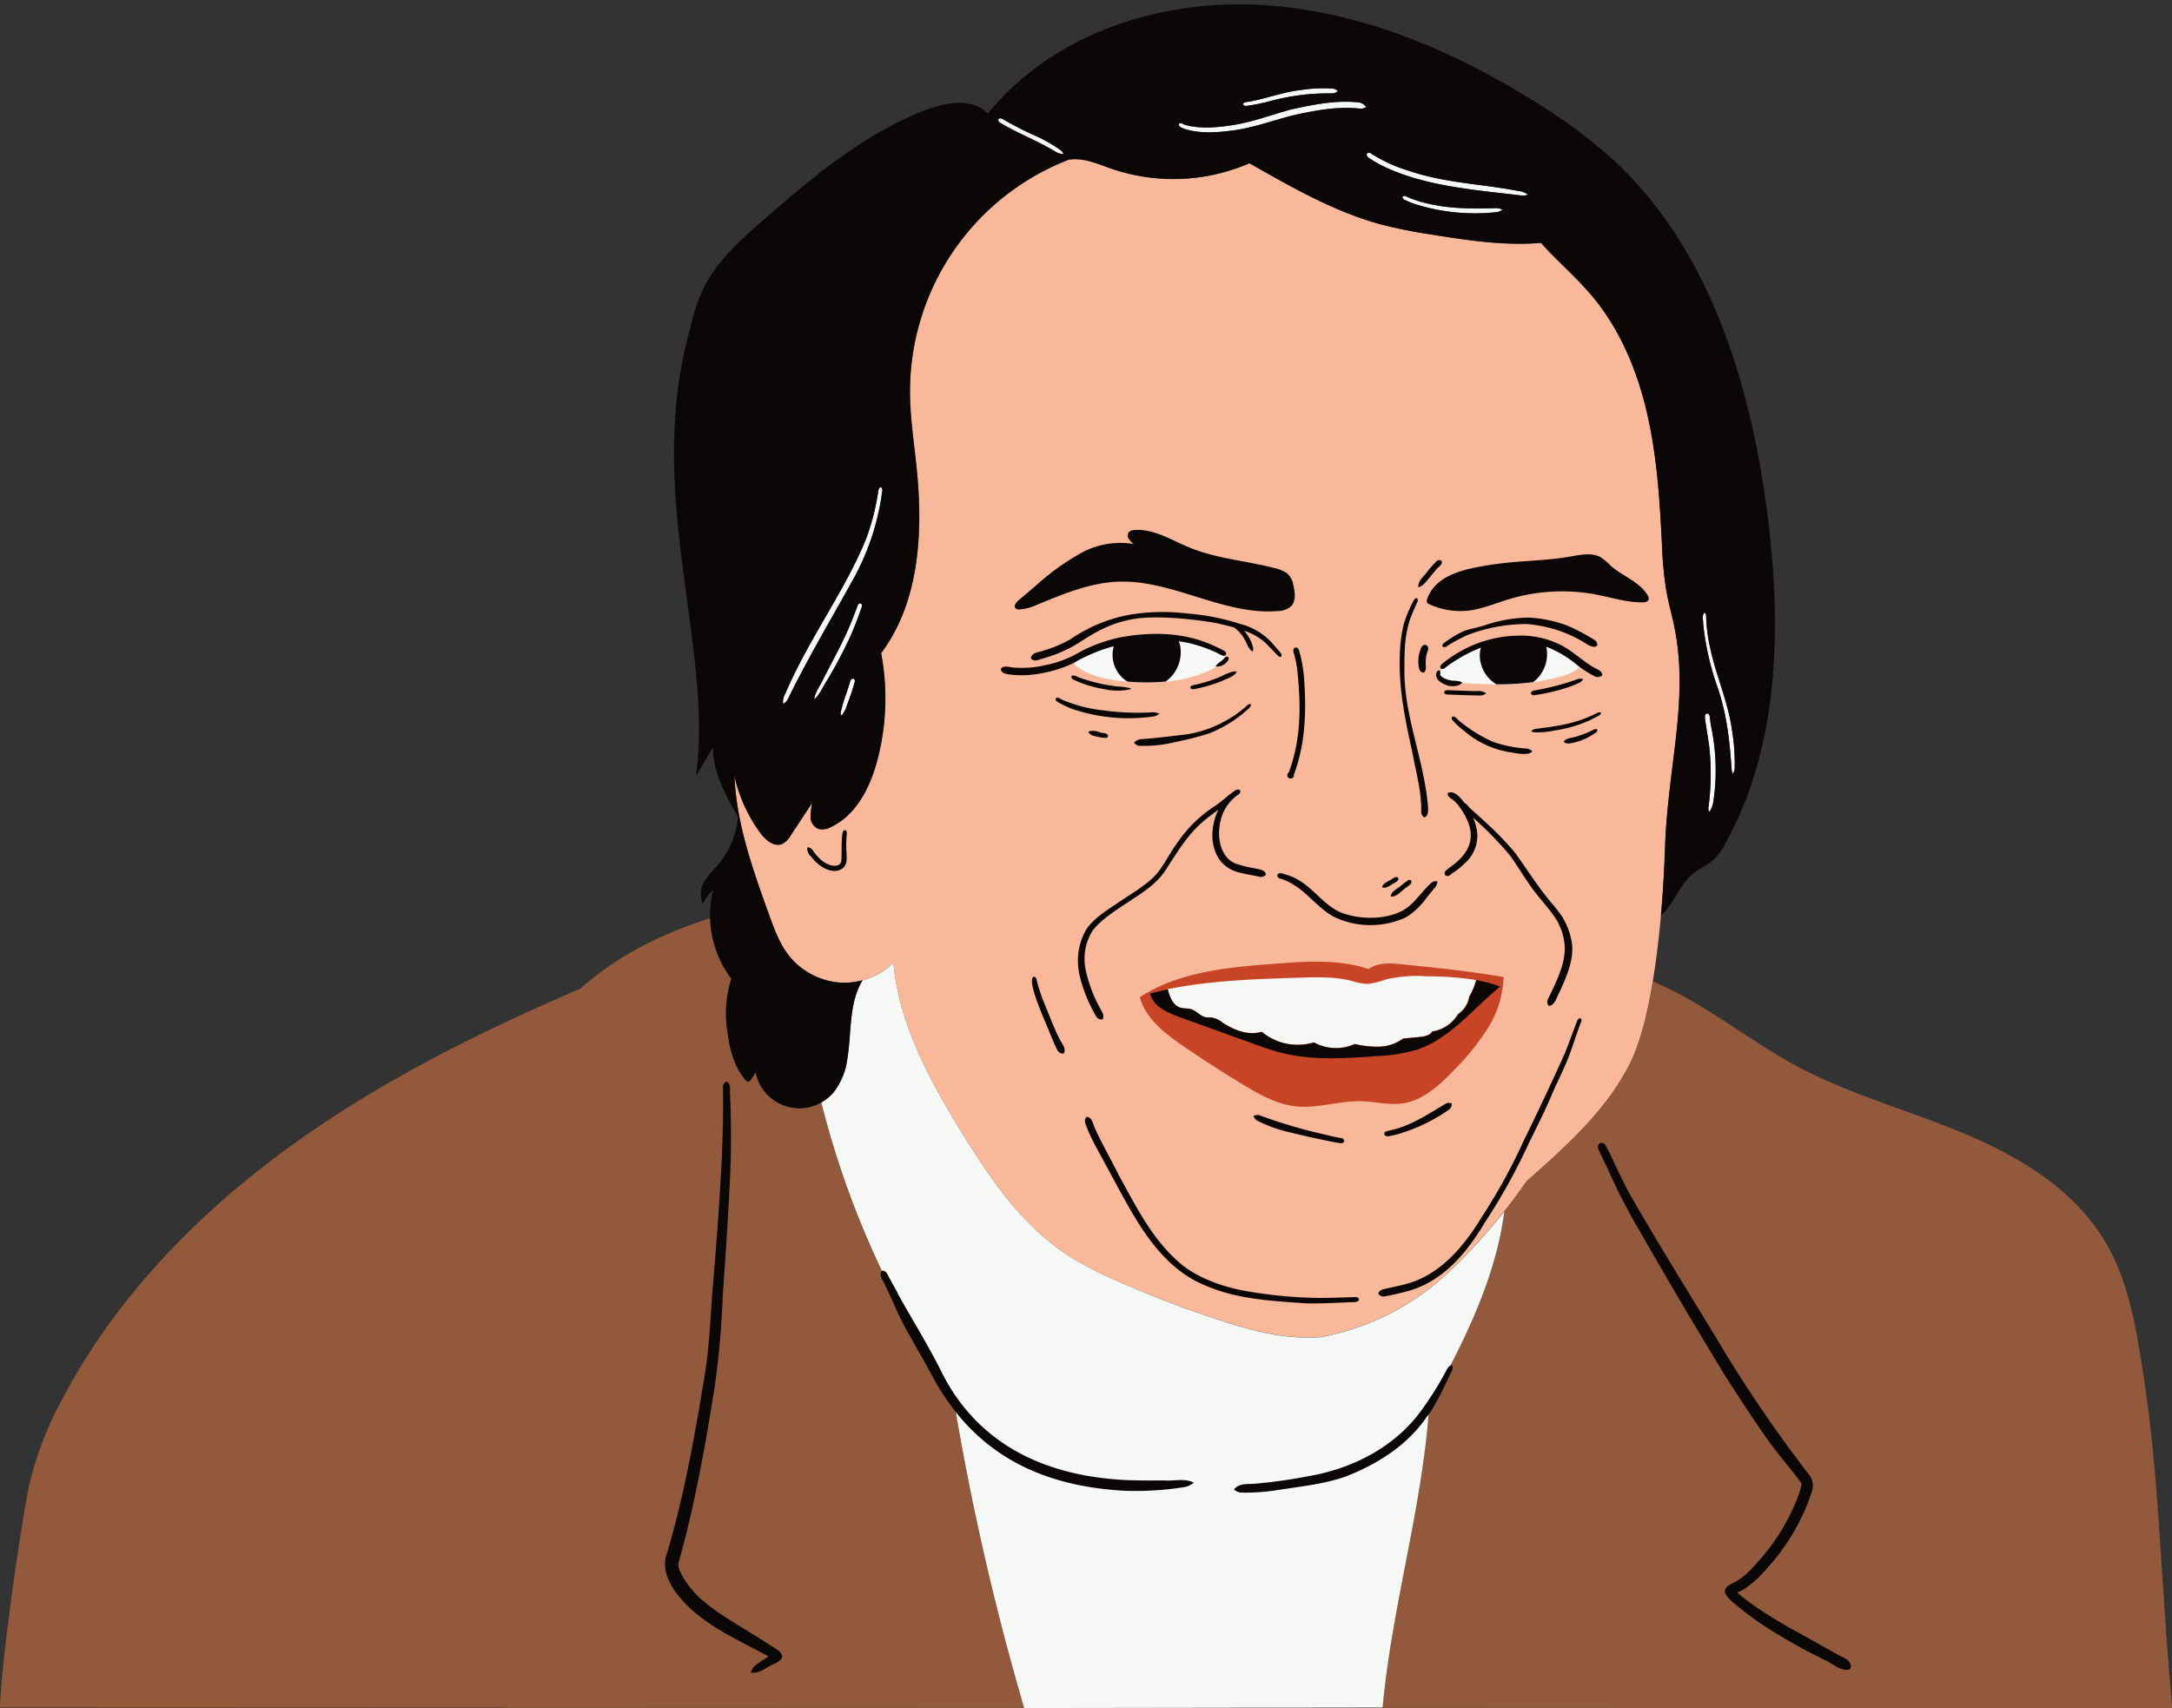
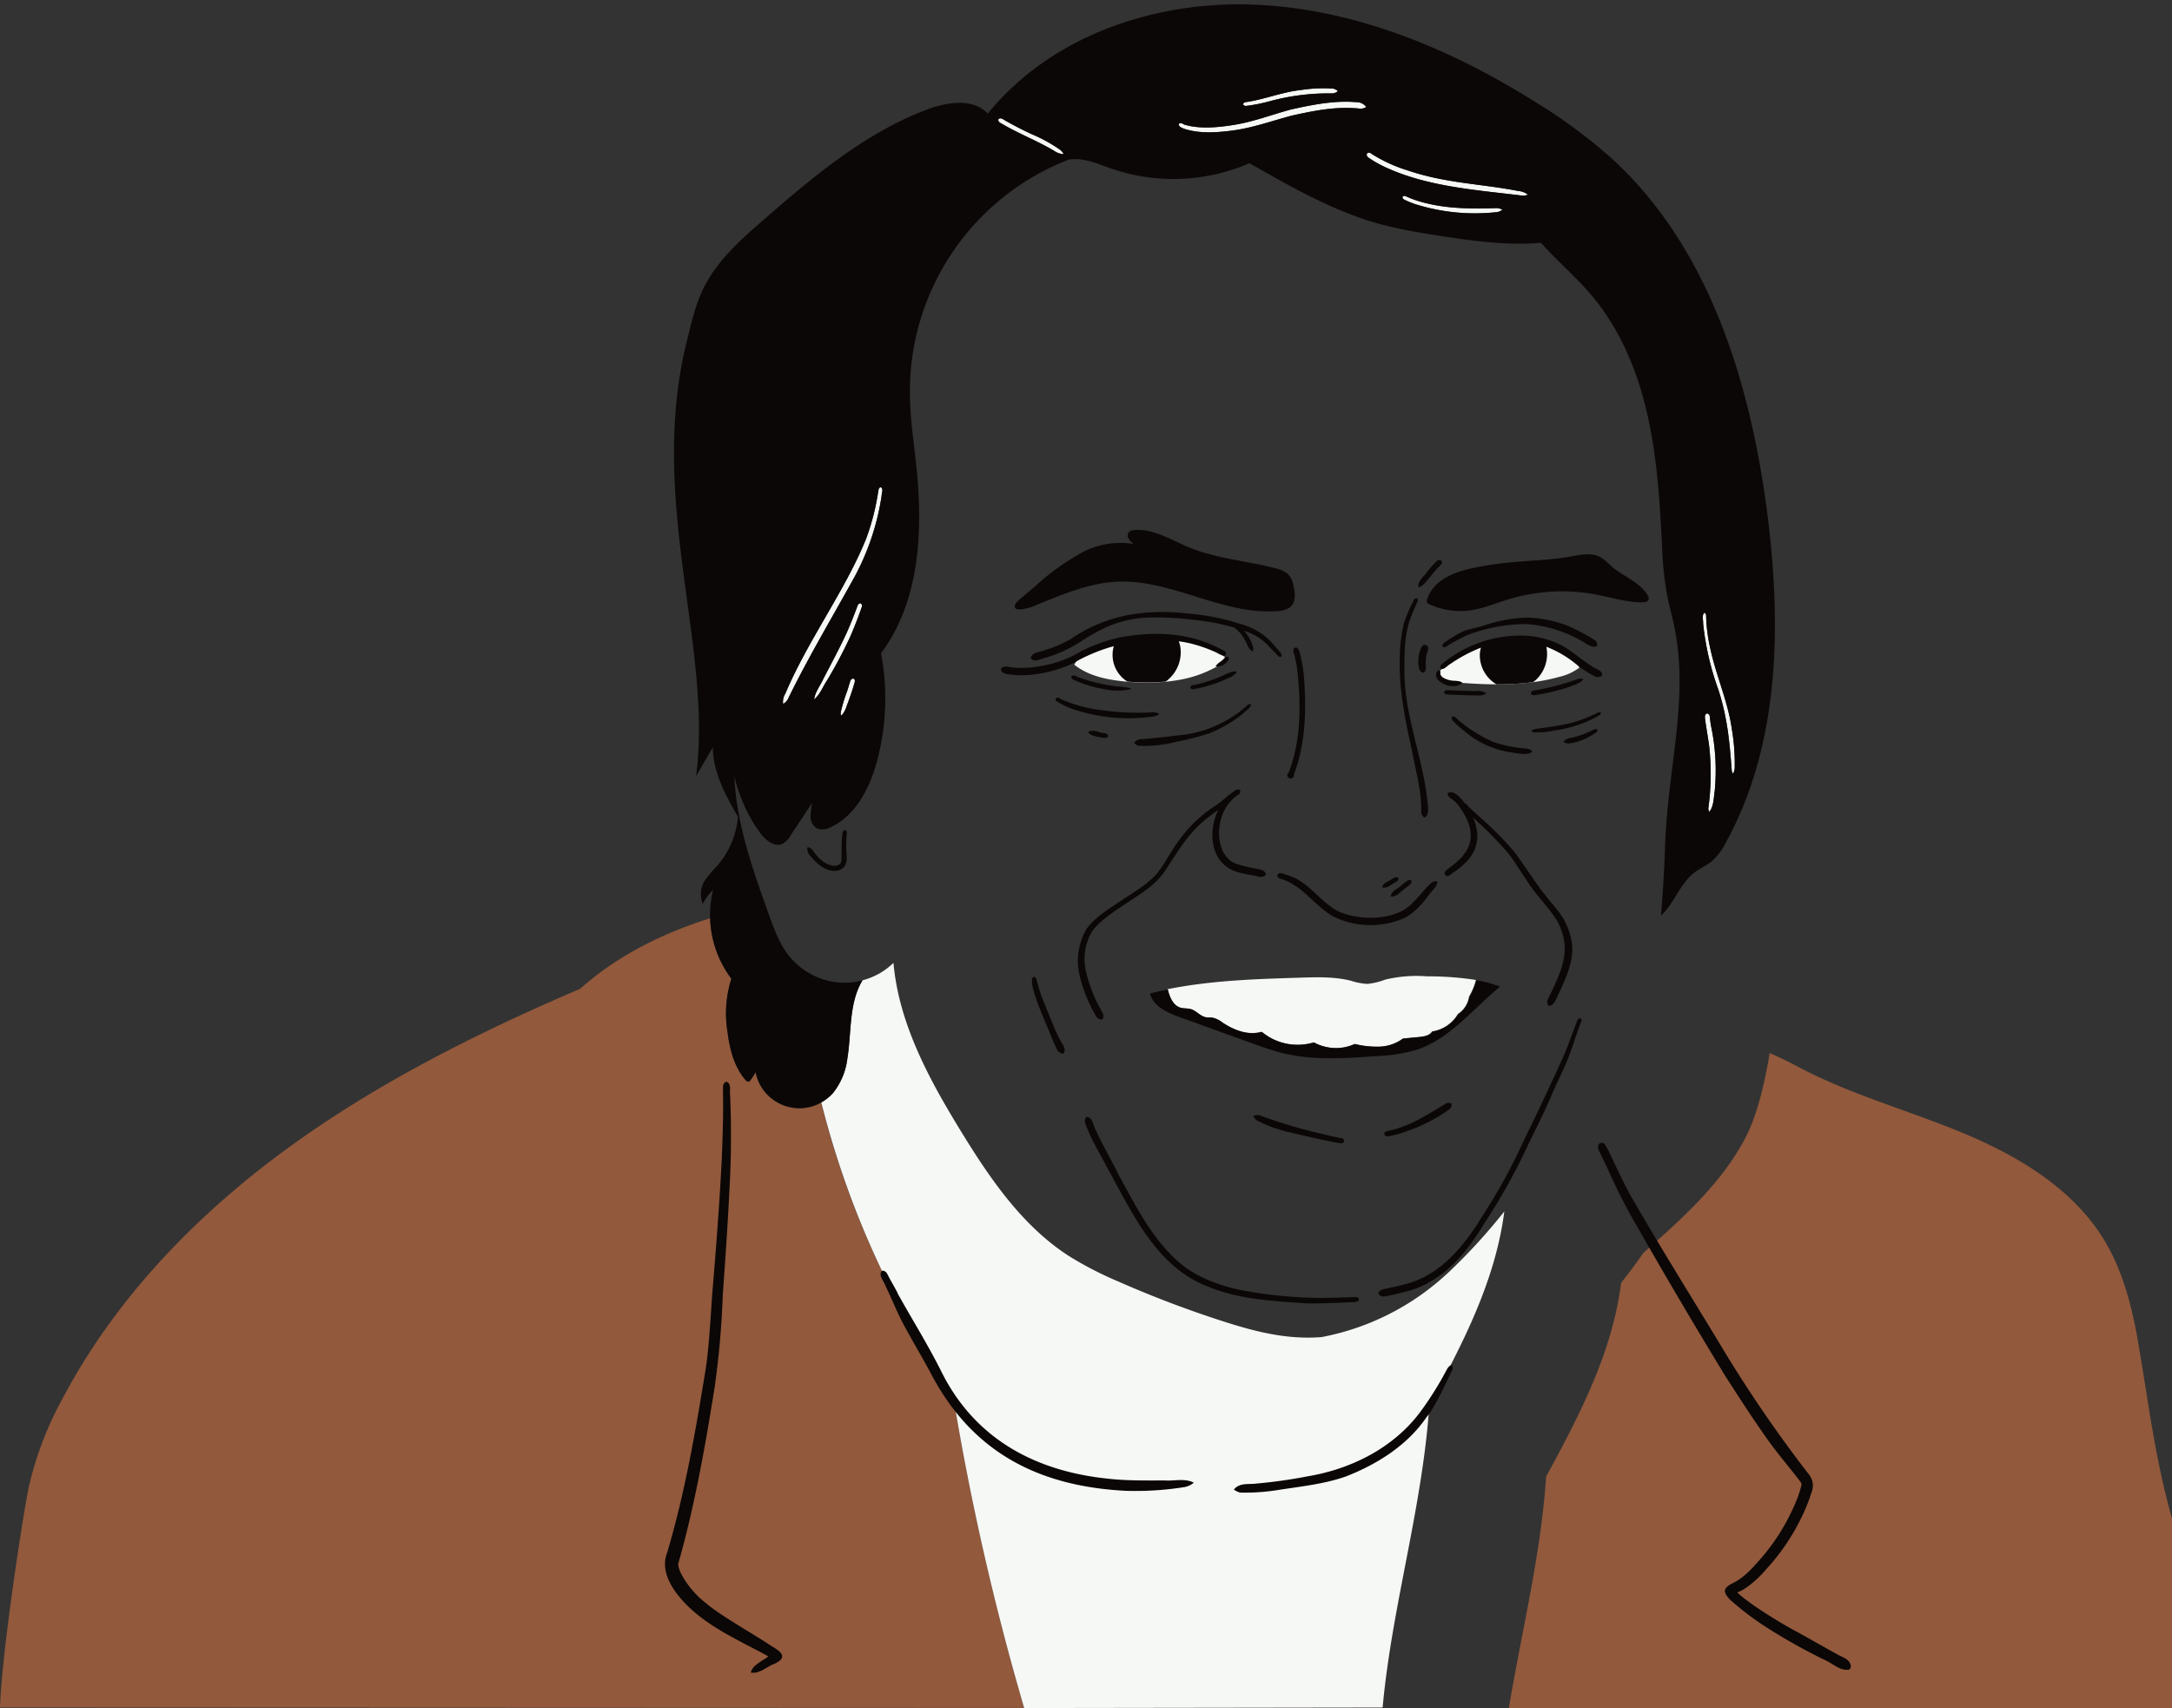
<svg xmlns="http://www.w3.org/2000/svg" data-name="Layer 3" height="392.7" preserveAspectRatio="xMidYMid meet" version="1.0" viewBox="0.0 -1.0 499.3 392.7" width="499.3" zoomAndPan="magnify">
  <rect x="0.0" y="-1.0" width="499.3" height="392.7" fill="#333333" stroke="none" />
  <g id="change1_1">
-     <path d="M219,319.3a606,606,0,0,0,16.43,72.34L0,391.54c.45-12.94,5.19-43.65,6.56-50.41a78.25,78.25,0,0,1,7.9-20.76c12.05-22.79,30.42-41.84,51.21-57.07s44-26.84,67.72-37c8.26-7.4,18.64-12.68,29.86-16.2A24.06,24.06,0,0,0,168.13,224a26.35,26.35,0,0,0-.88,12.3c.5,3.91,1.52,7.91,4.07,10.92.21.25.52.52.83.41a.78.78,0,0,0,.38-.34,14.09,14.09,0,0,0,1.17-1.81,10.22,10.22,0,0,0,15.05,7A207.1,207.1,0,0,0,219,319.3Zm272.36-12.64c-1.41-7.83-3.48-15.68-7.59-22.49-7.13-11.82-19.67-19.34-32.42-24.66s-26.24-8.94-38.41-15.48c-9.25-5-17.57-11.55-26.85-16.47q-3-1.59-6.12-2.95c-1.26,7.57-3,14.34-5.3,18.93-5.44,10.78-14.69,19-23.73,27q-2.46,3.56-5.13,6.91c-2,16-9.67,30.63-17.23,44.52-1.6,23.71-8.67,46.42-10.76,69.65l181.52.08C496.2,356.08,496.47,335.25,491.34,306.66Z" fill="#92593c" />
+     <path d="M219,319.3a606,606,0,0,0,16.43,72.34L0,391.54c.45-12.94,5.19-43.65,6.56-50.41a78.25,78.25,0,0,1,7.9-20.76c12.05-22.79,30.42-41.84,51.21-57.07s44-26.84,67.72-37c8.26-7.4,18.64-12.68,29.86-16.2A24.06,24.06,0,0,0,168.13,224a26.35,26.35,0,0,0-.88,12.3c.5,3.91,1.52,7.91,4.07,10.92.21.25.52.52.83.41a.78.78,0,0,0,.38-.34,14.09,14.09,0,0,0,1.17-1.81,10.22,10.22,0,0,0,15.05,7A207.1,207.1,0,0,0,219,319.3Zm272.36-12.64c-1.41-7.83-3.48-15.68-7.59-22.49-7.13-11.82-19.67-19.34-32.42-24.66s-26.24-8.94-38.41-15.48q-3-1.59-6.12-2.95c-1.26,7.57-3,14.34-5.3,18.93-5.44,10.78-14.69,19-23.73,27q-2.46,3.56-5.13,6.91c-2,16-9.67,30.63-17.23,44.52-1.6,23.71-8.67,46.42-10.76,69.65l181.52.08C496.2,356.08,496.47,335.25,491.34,306.66Z" fill="#92593c" />
  </g>
  <g id="change2_1">
-     <path d="M374.65,243.54c-5.44,10.78-14.69,19-23.73,27a133.83,133.83,0,0,1-18.27,21.24,58.35,58.35,0,0,1-28.84,14.57c-8.23.65-15.74-1.39-23-3.74A247.87,247.87,0,0,1,257,293.57a80.48,80.48,0,0,1-11.44-5.93c-10.67-6.94-18.07-17.82-24.72-28.68-7.31-11.93-14.22-24.68-15.45-38.61a16.22,16.22,0,0,1-12.41,4.51,16.58,16.58,0,0,1-11.65-6.24c-2.11-2.71-3.31-6-4.48-9.23-3.74-10.37-7.53-20.95-8-32a35.77,35.77,0,0,0,5.89,13c1.23,1.68,3.23,3.43,5.14,2.59a5,5,0,0,0,1.95-2l4.92-7.49a17.45,17.45,0,0,0-.38,3.41,3,3,0,0,0,1.74,2.61,3.88,3.88,0,0,0,2.87-.39c5.89-2.73,9.1-9.2,10.75-15.48a55.93,55.93,0,0,0,.84-24.52c8.95-11.94,9.68-28.17,8.11-43.06-.58-5.6-1.44-11.18-1.47-16.81A57.12,57.12,0,0,1,245.7,35.71c3.47-.52,6.61,1,9.79,2.08a43.94,43.94,0,0,0,31.73-1.25c9.29,5.24,19.13,11,30,14A116.14,116.14,0,0,0,329.51,53c8.19,1.32,16.49,2.54,24.75,1.85,3.45,4,8.1,7.84,11.93,12.46,6.41,7.73,10.31,17.3,12.53,27.09s2.85,19.88,3.34,29.91a83.94,83.94,0,0,0,1,10.51c.55,3.06,1.45,6,2,9.1,3.12,16.44-1.69,31.7-2.3,50C382.2,210.52,380,232.92,374.65,243.54Z" fill="#f9b89a" />
-   </g>
+     </g>
  <g id="change3_1">
-     <path d="M293.59,220.51c7-.51,14.29-1,21,1.27,2.17-1.52,4.79-1.38,7.11-1.15,8,.8,16,1.6,23.95,3a23.61,23.61,0,0,1-3.56,11.63,55.27,55.27,0,0,1-7.52,9.41c-3.42,3.61-7.31,7.32-12.24,8-3.1.43-6.22-.42-9.35-.51-5-.14-10,1.7-15,1.19-4.47-.46-8.52-2.76-12.36-5.09q-6.89-4.18-13.54-8.73c-4.25-2.91-8.71-6.31-10.06-11.28C271.05,222.34,282.5,221.33,293.59,220.51Z" fill="#c74426" />
-   </g>
+     </g>
  <g id="change4_1">
    <path d="M363.06,152.49a12.15,12.15,0,0,1-4.6,2.11,44.87,44.87,0,0,1-6,1.22,65.27,65.27,0,0,1-8.39.5c-2.91,0-5.82-.16-8.71-.39a8.33,8.33,0,0,1-2.72-.54,2.84,2.84,0,0,1-1.73-2,23.09,23.09,0,0,1,9.87-6.32,23.78,23.78,0,0,1,3.46-.91,22.78,22.78,0,0,1,11.06.66,19.32,19.32,0,0,1,4.38,2A7.74,7.74,0,0,1,363.06,152.49Zm-88.48-5.68c-1.29-.38-2.59-.76-3.9-1-.39-.09-.77-.16-1.16-.23a28.46,28.46,0,0,0-13.22,1.17,46.32,46.32,0,0,0-6.77,2.74,4.9,4.9,0,0,0-2.57,2.32c3.24,2.59,7.53,3.46,11.66,3.86l.53.05a48.12,48.12,0,0,0,8.82,0q1.47-.14,2.91-.39a27.17,27.17,0,0,0,11.28-4.62C280.28,148.52,277.35,147.61,274.58,146.81Zm58.07,145a58.35,58.35,0,0,1-28.84,14.57c-8.23.65-15.74-1.39-23-3.74A247.87,247.87,0,0,1,257,293.57a80.48,80.48,0,0,1-11.44-5.93c-10.67-6.94-18.07-17.82-24.72-28.68-7.31-11.93-14.22-24.68-15.45-38.61a15.87,15.87,0,0,1-7.09,4h0c-3.2,5.28-2.49,11.89-3.49,18a15.71,15.71,0,0,1-3.24,7.85,10,10,0,0,1-2.78,2.22A207.1,207.1,0,0,0,219,319.3a604.44,604.44,0,0,0,16.44,72.36l82.4-.12c2.1-23.18,9.14-45.86,10.74-69.52,7.56-13.89,15.19-28.54,17.23-44.52A133.45,133.45,0,0,1,332.65,291.83Zm-4.82-68.38a31.14,31.14,0,0,0-9.35.76,16.32,16.32,0,0,1-4.13,1,14.37,14.37,0,0,1-3.76-.72c-3.75-.95-7.67-.84-11.53-.72-10.27.31-20.63.63-30.68,2.66.48,1.81,1.27,3.76,3,4.24.75.21,1.57.09,2.32.31,1.27.37,2.15,1.63,3.45,1.87.51.1,1.05,0,1.56.1a5.66,5.66,0,0,1,2.24,1.1c2.62,1.73,5.85,3.06,9.05,2.15a12.92,12.92,0,0,0,12,2.43,9.11,9.11,0,0,0,1.93.82,10.4,10.4,0,0,0,7.46-.45,21.32,21.32,0,0,0,5.68.61,9.55,9.55,0,0,0,5.41-1.86l3.46-.33c1.26-.11,2.69-.32,3.25-1.29a8.37,8.37,0,0,0,5.94-4,5.84,5.84,0,0,0,2.57-4,14.8,14.8,0,0,0,1.59-3.83A72.36,72.36,0,0,0,327.83,223.45ZM202.45,111a.61.61,0,0,0-.42.35c-.16.48-.24,1.42-.41,2.23a52.73,52.73,0,0,1-2.57,9.4c-4.78,11.79-13.36,23.26-18.52,35.48a3.47,3.47,0,0,0-.5,2.36,2.78,2.78,0,0,0,1.27-1.47c4.41-9,9.52-17.59,14.37-26.34a57.14,57.14,0,0,0,7-20.05C202.68,112.28,203.16,111.31,202.45,111Zm-4.62,26.71a.68.68,0,0,0-.63.39c-1,2.66-1.79,4.73-2.92,7.15-1.57,3.32-3.32,6.55-5,9.8-.7,1.58-1.89,3-2.13,4.74,1.4-1.12,2-3,3-4.4a109.47,109.47,0,0,0,5.37-10.16c.93-2.16,1.79-4.35,2.55-6.58A.74.74,0,0,0,197.83,137.66ZM196.1,155a.73.73,0,0,0-.57.39c-.35,1-.61,2.06-1,3.08a34.32,34.32,0,0,0-1.26,4.28c0,.4-.1,1.07.39.48a5.73,5.73,0,0,0,1-2c.67-1.75,1.3-3.53,1.8-5.34C196.6,155.5,196.49,155,196.1,155ZM243.61,33.34a34.41,34.41,0,0,0-6.35-3.49q-3-1.38-5.87-3c-.55-.24-1.4-1.11-1.9-.41-.09.54.46.8.85,1,3.89,2.3,8.14,3.91,12,6.22a4.1,4.1,0,0,0,2.2.75A3.11,3.11,0,0,0,243.61,33.34Zm68.13-10.86c-5-.43-10.06.6-14.93,1.67-4.38,1.18-8.63,2.83-13.13,3.55-3.49.57-7.72,1-11.21,0-.37,0-.94-.75-1.51-.19,0,.68.8.89,1.3,1.11,3.57,1.14,7.44.85,11.1.38,4.68-.62,9.11-2.24,13.65-3.44,5.25-1.14,9.82-2.1,15.29-1.63a2.41,2.41,0,0,0,1.78-.31A2.73,2.73,0,0,0,311.74,22.48Zm-5.27-3.11a33.08,33.08,0,0,0-7.37.31c-4.19.45-8.14,2.05-12.28,2.73a4.69,4.69,0,0,0-.59.08c-.21.08-.47.25-.47.5a.75.75,0,0,0,.67.36,40.41,40.41,0,0,0,5.45-1.08,51.31,51.31,0,0,1,14.35-1.8,2.2,2.2,0,0,0,1.33-.53A2.25,2.25,0,0,0,306.47,19.37ZM349,42.9c-8.55-1.67-16.69-1.76-25.38-4.72a33.89,33.89,0,0,1-8.37-3.85c-.26-.24-.77-.37-1,0s.14.8.47,1a25.55,25.55,0,0,0,3.71,2.09c9.77,4.54,21.07,5.26,31.16,6.51a3.36,3.36,0,0,0,1.66-.16A4.37,4.37,0,0,0,349,42.9Zm-5,3.93c-5.79.19-11.21.16-16.62-1.24a25.06,25.06,0,0,1-4.27-1.5.65.65,0,0,0-.72.14.73.73,0,0,0,.36.63,22.35,22.35,0,0,0,2.37,1,45.71,45.71,0,0,0,19.06,1.89,2.78,2.78,0,0,0,1.19-.53A2.88,2.88,0,0,0,344,46.83Zm54.14,120c-.87-6.48-3.65-12.46-5-18.81a37.58,37.58,0,0,1-.94-7.39.85.85,0,0,0-.37-.78c-.68.5-.27,1.75-.32,2.5A64,64,0,0,0,395,157.5c2.11,6.51,2.6,12.07,3.1,18.72a3.81,3.81,0,0,0,.27.66,2.92,2.92,0,0,0,.4-1.15A46.81,46.81,0,0,0,398.15,166.81Zm-4.77-.69c-.19-1.11-.23-1.47-.35-2.53-.08-.29-.33-.63-.67-.57-.59.25-.41,1-.36,1.48.23,1.84.78,4.85.92,6.12a57.54,57.54,0,0,1-.21,14.22,3.32,3.32,0,0,0,.17.79,3.24,3.24,0,0,0,.29-.34c.83-1.21.81-3.4,1-4.32A49.36,49.36,0,0,0,393.38,166.12Z" fill="#f6f8f5" />
  </g>
  <g id="change5_1">
    <path d="M361.55,126.85c2.16-.39,4.52-.8,6.43.27a14.27,14.27,0,0,1,2.37,2c2.72,2.37,6.54,3.61,8.4,6.71a1.21,1.21,0,0,1,.23,1c-.16.51-.81.63-1.35.64-3.58.05-7.05-1.08-10.56-1.76a42.22,42.22,0,0,0-20.43,1.11c-2.8.87-5.54,2-8.44,2.47a17.15,17.15,0,0,1-9.68-1.4,1,1,0,0,1-.47-.37.94.94,0,0,1,0-.7c1.51-4.71,6.64-6.52,11.5-7.43C348.47,127.65,354,128.21,361.55,126.85Zm-80.5,21.58c-.78-.42-1.59-.8-2.41-1.16-6.67-3-14.35-3.05-21.44-1.69a38.07,38.07,0,0,0-8.6,3.09,25.2,25.2,0,0,1-8.51,3.28,23.17,23.17,0,0,1-7.39.48c-.15.08-2.15-.69-2.64.42.23,1.09,1.52,1.14,2.42,1.25a23,23,0,0,0,6.82-.3,28.94,28.94,0,0,0,7.22-2.24,40.28,40.28,0,0,1,8.62-3.76l.9-.25a7.24,7.24,0,0,0,3.11,8.13,48.12,48.12,0,0,0,8.82,0,8.3,8.3,0,0,0,3.34-8.13,6,6,0,0,0-.34-1.12,24.28,24.28,0,0,1,3.28.64,32.41,32.41,0,0,1,4.6,1.6c.83.3,1.56.87,2.4,1.08a.58.58,0,0,0,.6-.34C282,148.93,281.46,148.62,281.05,148.43Zm87.29,5.74c-.1-1.11-1.37-1.32-2.14-1.84-2.41-1.47-4.5-3.42-6.95-4.82A20.46,20.46,0,0,0,349,145.12a28,28,0,0,0-15.13,4.75,23.94,23.94,0,0,0-2.05,1.5c-.38.29-1,.77-.61,1.28a.65.65,0,0,0,.66.08c.83-.5.95-.76,1.78-1.26a34.81,34.81,0,0,1,6.62-3.52l.17-.06a7.22,7.22,0,0,0-.25,1.31,7.79,7.79,0,0,0,3.82,7.12,65.27,65.27,0,0,0,8.39-.5,5.44,5.44,0,0,0,.84-.68,8.16,8.16,0,0,0,2.23-7.46,25.25,25.25,0,0,1,7.12,4.23,25.18,25.18,0,0,0,3.78,2.45,1.66,1.66,0,0,0,1.86,0c0-.07.14-.1.09-.18S368.34,154.18,368.34,154.17Zm-72.47-23.38A8.16,8.16,0,0,0,293,129.6c-6.52-1.7-13.39-2.17-19.62-4.75-4.13-1.7-8.18-4.35-12.63-4a1.79,1.79,0,0,0-1.17.41,1.36,1.36,0,0,0-.13,1.59,4.07,4.07,0,0,0,1.2,1.21,18.84,18.84,0,0,0-12.29,2.16,56.22,56.22,0,0,0-10.28,7.45l-4,3.39c-.55.47-1.13,1.34-.59,1.83a1.2,1.2,0,0,0,.79.21,10.7,10.7,0,0,0,3.93-1c6.07-2.49,12.26-5.12,18.81-5.38,12.52-.48,24.26,7.79,36.75,6.75a4.84,4.84,0,0,0,2.93-1c1.32-1.25,1-3.39.57-5.16A4.33,4.33,0,0,0,295.87,130.79Zm100.95,61.75a14.57,14.57,0,0,1-3.37,4.51c-1.29,1-2.87,1.69-4.17,2.72-3.13,2.51-4.63,7.28-7.46,9.69.47-5.4.77-10.74.93-15.6.61-18.27,5.42-33.53,2.3-50-.58-3.06-1.48-6-2-9.1a83.94,83.94,0,0,1-1-10.51c-.49-10-1.12-20.11-3.34-29.9S372.6,75,366.19,67.28c-3.83-4.62-8.48-8.49-11.93-12.46-8.26.69-16.56-.53-24.75-1.85a116.14,116.14,0,0,1-12.29-2.45c-10.87-3-20.71-8.74-30-14a43.94,43.94,0,0,1-31.73,1.25c-3.18-1.11-6.32-2.6-9.79-2.08A57.12,57.12,0,0,0,209.17,89.3c0,5.63.89,11.21,1.47,16.81,1.57,14.89.84,31.12-8.11,43.06a55.93,55.93,0,0,1-.84,24.52c-1.65,6.28-4.86,12.75-10.75,15.48a3.88,3.88,0,0,1-2.87.39,3,3,0,0,1-1.74-2.61,17.45,17.45,0,0,1,.38-3.41L181.79,191a5,5,0,0,1-1.95,2c-1.91.84-3.91-.91-5.14-2.59a35.77,35.77,0,0,1-5.89-13c.47,11,4.26,21.6,8,32,1.17,3.23,2.37,6.52,4.48,9.23a16.58,16.58,0,0,0,11.65,6.24,15.91,15.91,0,0,0,5.32-.52c-3.2,5.28-2.49,11.9-3.49,18a15.71,15.71,0,0,1-3.24,7.85,10.27,10.27,0,0,1-17.83-4.74,14.09,14.09,0,0,1-1.17,1.81.78.78,0,0,1-.38.34c-.31.11-.62-.16-.83-.41-2.55-3-3.57-7-4.07-10.92a26.35,26.35,0,0,1,.88-12.3,24.38,24.38,0,0,1-4.22-20.37,10.14,10.14,0,0,0-2.35,3.21,6,6,0,0,1,.38-5.28,26.54,26.54,0,0,1,2.9-3.47,20.08,20.08,0,0,0,4.82-11.29c-2.82-4.84-5.74-10.19-5.79-16L160,177.45c4-29.35-11.22-63.44-2.1-100.06,1.15-4.62,2.19-9.35,4.54-13.5,3.15-5.58,8-9.93,12.85-14.14,11.46-10,23.37-20.06,37.59-25.49,4.7-1.8,10.72-2.79,14.2.85C241.82,7,265.94-1,289,.1s45,10.37,64.48,22.68a120,120,0,0,1,17.19,12.8c22.32,20.49,31.75,51.54,35.62,81.6C409.52,142.71,409.18,170,396.82,192.54ZM196.1,155a.73.73,0,0,0-.57.39c-.35,1-.61,2.06-1,3.08a34.32,34.32,0,0,0-1.26,4.28c0,.4-.1,1.07.39.48a5.73,5.73,0,0,0,1-2c.67-1.75,1.3-3.53,1.8-5.34C196.6,155.5,196.49,155,196.1,155Zm1.73-17.31a.68.68,0,0,0-.63.39c-1,2.67-1.79,4.73-2.92,7.15-1.57,3.32-3.32,6.55-5,9.8-.7,1.58-1.89,3-2.13,4.74,1.4-1.12,2-2.94,3-4.4a109.47,109.47,0,0,0,5.37-10.16c.93-2.16,1.79-4.35,2.55-6.58A.74.74,0,0,0,197.83,137.66ZM202.45,111a.61.61,0,0,0-.42.35c-.16.48-.24,1.42-.41,2.23a52.73,52.73,0,0,1-2.57,9.4c-4.78,11.79-13.36,23.26-18.52,35.48a3.47,3.47,0,0,0-.5,2.36,2.78,2.78,0,0,0,1.27-1.47c4.41-9,9.52-17.59,14.37-26.34a57.14,57.14,0,0,0,7-20.05C202.68,112.28,203.16,111.31,202.45,111Zm42.11-76.49a3.11,3.11,0,0,0-.95-1.12,34.41,34.41,0,0,0-6.35-3.49q-3-1.38-5.87-3c-.55-.24-1.4-1.11-1.9-.41-.09.54.46.8.85,1,3.89,2.3,8.14,3.91,12,6.22A4.1,4.1,0,0,0,244.56,34.46ZM285.76,23a.75.75,0,0,0,.67.36,40.41,40.41,0,0,0,5.45-1.08,51.31,51.31,0,0,1,14.35-1.8,2.2,2.2,0,0,0,1.33-.53,2.25,2.25,0,0,0-1.09-.57,33.08,33.08,0,0,0-7.37.31c-4.19.45-8.14,2.05-12.28,2.73a4.69,4.69,0,0,0-.59.08C286,22.57,285.76,22.75,285.76,23Zm28.32.59a2.76,2.76,0,0,0-2.34-1.1c-5-.43-10.06.6-14.93,1.67-4.38,1.18-8.63,2.83-13.13,3.55-3.49.57-7.72,1-11.21,0-.37,0-.94-.75-1.51-.19,0,.68.8.89,1.3,1.11,3.57,1.14,7.44.85,11.1.38,4.68-.62,9.11-2.24,13.65-3.44,5.25-1.14,9.82-2.1,15.29-1.63A2.41,2.41,0,0,0,314.08,23.58Zm31.3,23.63a2.88,2.88,0,0,0-1.37-.38c-5.79.19-11.21.16-16.62-1.24a25.06,25.06,0,0,1-4.27-1.5.65.65,0,0,0-.72.14.73.73,0,0,0,.36.63,22.35,22.35,0,0,0,2.37,1,45.71,45.71,0,0,0,19.06,1.89A2.78,2.78,0,0,0,345.38,47.21Zm5.9-3.48A4.37,4.37,0,0,0,349,42.9c-8.55-1.67-16.69-1.76-25.38-4.72a33.53,33.53,0,0,1-8.37-3.85c-.26-.24-.77-.37-1,0s.14.8.47,1a26.59,26.59,0,0,0,3.71,2.1c9.77,4.53,21.07,5.25,31.16,6.5A3.36,3.36,0,0,0,351.28,43.73Zm42.1,122.39c-.19-1.11-.23-1.47-.35-2.53-.08-.29-.33-.63-.67-.57-.59.25-.41,1-.36,1.48.23,1.84.78,4.85.92,6.12a57.54,57.54,0,0,1-.21,14.22,3.32,3.32,0,0,0,.17.79,3.24,3.24,0,0,0,.29-.34c.83-1.21.81-3.39,1-4.32A49.36,49.36,0,0,0,393.38,166.12Zm4.77.69c-.87-6.48-3.65-12.46-5-18.81a37.58,37.58,0,0,1-.94-7.39.85.85,0,0,0-.37-.78c-.68.5-.27,1.75-.32,2.5A64,64,0,0,0,395,157.5c2.11,6.51,2.6,12.07,3.1,18.72a3.81,3.81,0,0,0,.27.66,2.92,2.92,0,0,0,.4-1.15A46.81,46.81,0,0,0,398.15,166.81Zm-58.77,57.51a14.8,14.8,0,0,1-1.59,3.83,5.84,5.84,0,0,1-2.57,4,8.37,8.37,0,0,1-5.94,4c-.56,1-2,1.18-3.25,1.29l-3.46.33a9.55,9.55,0,0,1-5.41,1.86,21.32,21.32,0,0,1-5.68-.61,10.4,10.4,0,0,1-7.46.45,9.11,9.11,0,0,1-1.93-.82,12.92,12.92,0,0,1-12-2.43c-3.2.91-6.43-.42-9.05-2.15a5.66,5.66,0,0,0-2.24-1.1c-.51-.08-1.05,0-1.56-.1-1.3-.24-2.18-1.5-3.45-1.87-.75-.22-1.57-.1-2.32-.31-1.77-.48-2.56-2.43-3-4.24-1.38.28-2.75.59-4.11.94.75,3,4.05,4.44,7,5.49L288.28,239c2,.72,4.07,1.45,6.16,2,7.09,1.81,14.54,1.33,21.84.8a39.18,39.18,0,0,0,9.28-1.43c7.72-2.51,13-9.41,19.29-14.56A30.8,30.8,0,0,0,339.38,224.32Zm-8.05-96.43a.87.87,0,0,0-1.18.22,21.48,21.48,0,0,0-2,2.23c-.74,1.11-2.09,2-2.13,3.49-.06.39.93-.23,1.11-.39,1.06-1,1.91-2.26,2.91-3.36C330.41,129.44,331.92,128.72,331.33,127.89Zm-3.06,56.59c-.89-11-5.62-21-5.42-31.85,0-4,.06-7.45,1.22-11.06a45.27,45.27,0,0,1,1.83-4.34c.06-.24.06-.58-.18-.72-.58-.06-.77.6-1,1a33.14,33.14,0,0,0-2,4.85,34.92,34.92,0,0,0-.94,7.82c-.22,7.27,1.27,14.39,2.82,21.45.89,4.71,2.07,8.86,2.12,13.3,0,.91-.15,1,.47,1.82.08.07.17.17.28.15C328.41,186.53,328.3,185.34,328.27,184.48Zm-28.49-29.57a32.78,32.78,0,0,0-.94-5.66c-.15-.58-.39-1.66-1.2-1.34-.68.48-.13,1.34,0,2a25.07,25.07,0,0,1,.62,3.52c.84,8.07.8,15.65-2,23.15a.76.76,0,1,0,1.17.5C300.12,170,300.32,162.35,299.78,154.91Zm28.37-6.12c.26-.53.25-1.33-.41-1.54s-1.13.64-1.27,1.26a7.53,7.53,0,0,0-.19,4.38,1.2,1.2,0,0,0,1,.74,1.16,1.16,0,0,0,.47-.79c.13-.9-.06-.69,0-1.65A7,7,0,0,1,328.15,148.79Zm7.27,6.81a10.71,10.71,0,0,0-1.46-.13,5.76,5.76,0,0,1-2.58-.91c-.33-.32-.34-.4-.31-.61s.18-.58-.18-.87c-.51,0-.74.55-.78,1,0,1.29,1.39,2.08,2.72,2.52a4.39,4.39,0,0,0,2.22,0,2.54,2.54,0,0,0,1.11-.67A2.24,2.24,0,0,0,335.42,155.6Zm3.94,2.27c-2.22-.05-4.44-.14-6.66-.22-.31,0-.76.19-.73.55a.75.75,0,0,0,.53.43c2.51.13,5,.2,7.54.25a2.32,2.32,0,0,0,1.61-.51A3.38,3.38,0,0,0,339.36,157.87Zm23.5-2.82a60.51,60.51,0,0,1-10.34,2.71c-.3.06-.65.33-.6.67a.77.77,0,0,0,.9.36,44.38,44.38,0,0,0,7.13-1.63,22.56,22.56,0,0,0,3.34-1.33,2.87,2.87,0,0,0,.67-.72A2.55,2.55,0,0,0,362.86,155.05Zm4.51,7.74a38.64,38.64,0,0,1-3.54,1.55c-3.76,1.38-7.32,1.73-11.05,2.25a2.36,2.36,0,0,0-.81.47,2.18,2.18,0,0,0,.64.29,19.84,19.84,0,0,0,4.78-.43,29.67,29.67,0,0,0,8.25-2.43c.71-.38,1.46-.71,2.13-1.13a.78.78,0,0,0,.27-.5A.75.75,0,0,0,367.37,162.79Zm-.18,3.93a.77.77,0,0,0-.84,0,21,21,0,0,1-4.34,1.69c-.9.25-2,.24-2.58,1.13a1.9,1.9,0,0,0,1.6.32,13.44,13.44,0,0,0,5.2-2.05C366.61,167.55,367.33,167.3,367.19,166.72Zm-16.37,4.35a29.65,29.65,0,0,1-7.63-1.55,33.82,33.82,0,0,1-7.74-4.82c-.49-.33-.94-1.24-1.63-.92a.72.72,0,0,0,.14.86,22.52,22.52,0,0,0,2.66,2.41,21.24,21.24,0,0,0,10.11,4.81c1.57.21,3.23.69,4.8.33a2,2,0,0,0,.74-.46A2.15,2.15,0,0,0,350.82,171.07Zm15.85-24.88a44.31,44.31,0,0,0-6.5-3.43,29.88,29.88,0,0,0-8.79-1.8,32.84,32.84,0,0,0-9.84,1.7c-1.83.62-3.15.79-4.89,1.34a25.15,25.15,0,0,0-4.36,2.56c-.37.22-.91.63-.64,1.09a.73.73,0,0,0,.78,0A40.69,40.69,0,0,1,337.3,145a38.39,38.39,0,0,1,13.56-2.54A29.81,29.81,0,0,1,364.67,147a3.8,3.8,0,0,0,1.68.69,1,1,0,0,0,.84-.33A1.41,1.41,0,0,0,366.67,146.19ZM282.28,150c-.42-.17-.76.21-1,.5-.58.6-.92.64-1.55,1.3-.11.16-.46.42-.09.42a2.88,2.88,0,0,0,2.44-1.11C282.37,150.88,282.63,150.34,282.28,150Zm-22.52,7.2a14,14,0,0,0-3-.39l-.62-.08c-.06,0-.05,0,.06,0a39.3,39.3,0,0,1-7.88-1.89c-.68-.16-1-.63-1.78-.52a.37.37,0,0,0-.25.2c-.07.52.48.75.88.91a26.77,26.77,0,0,0,6.69,2,14.09,14.09,0,0,0,5.6.11C259.78,157.46,260.34,157.36,259.76,157.23Zm23.84-3.86a15.48,15.48,0,0,0-2.82,1.12,31.12,31.12,0,0,1-5.6,1.86c-.52.19-1.48.08-1.57.79.28.52.95.29,1.41.21a32.5,32.5,0,0,0,7.37-2.43,4.61,4.61,0,0,0,1.49-.9C284.4,153.41,284.5,153.3,283.6,153.37Zm-18.35,9.39a57.9,57.9,0,0,1-11.44-.4A33.62,33.62,0,0,1,244.5,160c-.57-.16-1.32-1-1.85-.38a.75.75,0,0,0,.38.69,26.34,26.34,0,0,0,3.15,1.56,40.42,40.42,0,0,0,19.06,1.83,3.08,3.08,0,0,0,1.28-.6A3.19,3.19,0,0,0,265.25,162.76Zm20.67-.89a23.43,23.43,0,0,1-4.18,2.86,26.24,26.24,0,0,1-10.67,3.32c-2.43.3-6.18.73-8.62.9a2.25,2.25,0,0,0-1.75.84,2.22,2.22,0,0,0,1,.69,30.22,30.22,0,0,0,8.61-.89,68.29,68.29,0,0,0,7.75-2,29.41,29.41,0,0,0,8-4.8c.47-.55,1.61-1.08,1.5-1.88C286.86,160.72,286.42,161.52,285.92,161.87Zm-33.17,5.47a4.15,4.15,0,0,0-2.17-.24,2,2,0,0,0-.42.2,2,2,0,0,0,1.09.84,13.21,13.21,0,0,0,3,.54c.22-.06.48-.22.48-.45C254.59,167.39,253.4,167.6,252.75,167.34Zm41.75-18.09c-.7-.84-1.42-1.67-2.14-2.49A15.05,15.05,0,0,0,285,142.4a52,52,0,0,0-11.91-2.35,46.93,46.93,0,0,0-13,.2,34.93,34.93,0,0,0-14,5.7,29,29,0,0,1-5.94,2.53c-1.08.48-3,.4-3.18,1.84.73,1,2,.25,3,0a31.68,31.68,0,0,0,7.91-3.46c4.48-2.93,7.8-4.75,13.09-5.62,5-.74,13,0,18.6,1,1.35.3,2.74.63,4.1,1a6.82,6.82,0,0,1,.59.46A7.83,7.83,0,0,1,286.1,146c.69,1.08.81,2.18,1.81,2.74.18.12.16-.49.18-.63a7.37,7.37,0,0,0-1.22-2.94A10.63,10.63,0,0,0,286,144a13.25,13.25,0,0,1,5,2.88c1,1,1.91,2,2.91,3,.19.11.46.22.64.05A.71.71,0,0,0,294.5,149.25Zm-5.86,49.43a27.62,27.62,0,0,1-4.21-1c-4.54-1.33-5.33-8.39-2.67-12.92a10.5,10.5,0,0,1,2.27-2.6c.2-.27,1.44-.64,1-1.47-.44-.39-1,0-1.38.25a8.27,8.27,0,0,0-.8.62,1,1,0,0,0-.33.2,32.43,32.43,0,0,1-4,3.08,30,30,0,0,0-7.47,7.36c-1.71,2.21-2.93,4.75-4.59,7-1.84,2.56-5.36,4.66-8.49,6.71-2.87,2-6.07,3.76-8.16,6.62a14.36,14.36,0,0,0-2,8.08c.08,2.78,1.51,6.6,2.28,8.38a39.81,39.81,0,0,0,1.88,3.68,1.49,1.49,0,0,0,1.37.74c.4-.24.33-.86.24-1.25-.52-1.15-1.23-2.22-1.73-3.39-1-2.08-2.45-6.25-2.52-8.65a12.19,12.19,0,0,1,1.84-7.15c1.9-2.52,5.44-4.73,8.6-6.84,2.93-1.92,6-3.87,8-6.81,2.81-4.27,5-8.17,8.82-11.45,1.24-1.06,2.31-1.8,3.49-2.69-2.62,5.32-1.75,12.81,4.78,14.43,1.42.4,2.89.57,4.32.89a1.7,1.7,0,0,0,1.81-.34C291,199,289.52,198.84,288.64,198.68Zm41.43,2.91a1.94,1.94,0,0,0-1.35.69c-1.61,1.53-2.89,3.36-4.55,4.85-3.8,3.5-11.62,3.59-16.37,1.47-4.41-2.16-6.77-6.9-11.94-8.43-.68-.17-2-.88-2.24.13a.8.8,0,0,0,.61.69,12.17,12.17,0,0,1,3.4,1.6c2.77,1.67,5.51,5.23,8.85,7.13a19.46,19.46,0,0,0,15.83.58c2.24-.79,4.8-3.63,5.64-4.88.55-.72,1.38-1.69,1.61-2a2.76,2.76,0,0,0,.83-1.41C330.37,201.86,330.61,201.53,330.07,201.59Zm31.07,13.13a16.16,16.16,0,0,0-2-4.9c-1.07-1.68-2.47-3.12-3.68-4.7-2.1-2.56-4.86-6.85-7.18-10.05a68,68,0,0,0-6.67-6.91c-1.18-1.14-2.45-2.18-3.63-3.31-.41-.31-.82-1.08-1.32-1.22-.29-.38-.58-.76-.89-1.12-.74-.75-1.92-1.84-3-1.11,0,.75.72,1.17,1.29,1.54l0,0,.07.06a9.35,9.35,0,0,1,1.11,1.16l.08.1.1.14c3.54,4.87,3.83,9.08-.69,12.91-1.07.91-1.12.86-2.19,1.73a.83.83,0,0,0-.3,1.2c.86.55,1.27-.33,1.91-.65a18.38,18.38,0,0,0,3.46-3,8.52,8.52,0,0,0,2-5.85,11.89,11.89,0,0,0-1-3.79c1.17,1.11,2.38,2.18,3.53,3.33,1.67,1.68,4,4.15,5.07,5.55,1.64,2.27,3.06,4.69,4.7,7,2,2.83,4,4.72,6,7.8,2.75,5.16,2.08,9.09-.32,14.37-.55,1.3-1.19,2.55-1.79,3.81a1.48,1.48,0,0,0,.14,1.37c.2.16.5,0,.71-.07,1-.61,1.25-2,1.82-2.93C360.22,223.28,362.2,219,361.14,214.72ZM324.38,201.4a.68.68,0,0,0-.62-.08,20.6,20.6,0,0,0-1.83,1.4c-.12.18-1.81,1.08-2.08,1.83-.06.21-.31.63.06.56,1.26,0,2.07-1.16,3-1.8C323.4,202.81,324.84,202.2,324.38,201.4Zm-3-.62c-.61-.43-1.24.28-1.78.53-.65.41-1.46.68-1.82,1.42,0,.1-.17.24,0,.26.85.28,1.6-.3,2.29-.73C320.56,201.89,321.76,201.55,321.41,200.78Zm-77.69,37.31c-1.32-2.58-2.18-4.93-3.39-7.87a40.22,40.22,0,0,1-2-5.95c0-.35-.32-.78-.71-.72-1.69.95,2.94,10.79,3.77,13,.4.94.9,2.26,1.62,3.71a1.72,1.72,0,0,0,1.12.94c.3.06.48,0,.57-.31C245,239.81,244.13,239,243.72,238.09Zm88.77,14.56c-3.72,2.22-7.3,4.57-11.05,5.72-.91.32-1.88.47-2.8.74a.67.67,0,0,0-.4.67c.44.88,1.79.17,2.54.11a39.34,39.34,0,0,0,12.33-5.79,1.51,1.51,0,0,0,.64-1.38A1.43,1.43,0,0,0,332.49,252.65Zm-24.05,8c-1.55-.26-3.08-.64-4.61-1a119.14,119.14,0,0,1-14.33-4.28,2.08,2.08,0,0,0-1.32.18,2.11,2.11,0,0,0,.87,1.08,32.43,32.43,0,0,0,6.54,2.46c3.38.81,6.76,1.61,10.17,2.29.85.17,1.71.34,2.58.44.31,0,.68-.2.7-.54A.77.77,0,0,0,308.44,260.64Zm54.84-27.54c-.58,0-.7.66-.89,1.1-.9,2.34-1.73,4.7-2.67,7-2.46,5.48-6.11,13.31-9.25,19.66a131.15,131.15,0,0,1-9.74,17.79c-4.28,7.1-9.93,13.71-17.92,15.63-1.67.44-3.38.75-5.05,1.17-.39.17-.84.49-.87.95a1.43,1.43,0,0,0,1.55.6c1.5-.26,3-.63,4.46-1,8.5-2.05,14.07-8.6,18.49-16a138,138,0,0,0,10.07-18.16c2-4.06,4-8,5.56-11.82,1.4-3.13,3-6.19,4.12-9.44.79-2.22,1.5-4.48,2.36-6.69C363.63,233.69,363.61,233.2,363.28,233.1Zm-51.57,64.07c-2.69.08-5.37.18-8.06.21a104.25,104.25,0,0,1-18.3-1.8c-4.94-1-10-3-13.38-5.64-6.8-5.52-10.51-13.09-14.78-20.85-1.75-3.57-4.31-8-5.54-10.94-.41-.9-.59-2.36-1.82-2.42-.79.78-.24,1.69.2,2.84,1.17,2.94,2.87,5.64,4.31,8.45,5.83,10.48,11.34,23.13,23.31,27.71,7.15,3,15,3.34,22.64,3.89,3.22.07,6.44-.11,9.65-.24.76-.12,1.67.14,2.32-.32a.47.47,0,0,0,.16-.43A.8.8,0,0,0,311.71,297.17ZM274,339.65c-2-.78-4.19-.16-6.26-.31-4.25,0-8.52.08-12.76-.38-16.71-1.66-31-9-38.82-25.13-3-5.94-6.55-11.62-9.78-17.44.09-.06-1.7-3.12-2.14-4-.24-.5-.48-1.05-1.05-1.23a.53.53,0,0,0-.52.05c-.76,1,.47,2.23.79,3.2,1.59,3.23,2.4,5.45,3.89,8.38,2.21,4.22,4.73,8.29,6.94,12.52,9.54,17.79,24.75,25.4,44.49,26.41a71.84,71.84,0,0,0,13.66-.88,4.75,4.75,0,0,0,2-1ZM194.24,189.83c-.67.13-.58,1-.66,1.51-.22,1.87,0,5-.24,5.86-.67,1.49-3.18.8-4.71-.63a12.33,12.33,0,0,1-1.91-2.26,1.77,1.77,0,0,0-1.07-.55,1.36,1.36,0,0,0-.07.6c.29,1.29.61,1.14,1.22,2,1.38,1.6,3.45,3.14,5.68,2.81,2.8-.7,2.09-3.1,2.06-5.29a23.34,23.34,0,0,1,.12-3.13C194.74,190.43,194.62,189.88,194.24,189.83Zm139.56,123c-.73.06-1.07.75-1.37,1.32a76.31,76.31,0,0,1-6.1,9.66c-6,7.89-15.35,12.82-25.67,14.57a117,117,0,0,1-11.89,1.68c-1.57.21-3.38-.17-4.69.92a3.75,3.75,0,0,0-.44.45,4,4,0,0,0,1.47.7,47.32,47.32,0,0,0,8.64-.59c5.23-.82,10.57-1.34,15.59-3.1,7.2-2.79,14.23-7.2,18.61-13.68,1.64-1.79,4.34-7.5,5.53-10.07C333.79,314.15,334.16,313.47,333.8,312.85ZM177.67,381.64c-1.08.41-2.12,1.39-3.8,1.85a3.5,3.5,0,0,1-1.29,0,3.77,3.77,0,0,1,.76-1.35,15,15,0,0,1,2.47-1.77l.1-.06-.06.06c.24-.19.5-.37.76-.56-.25-.15-.37-.23-.12-.12-7.65-4.15-16.39-7.79-21.5-15.16-1.73-2.6-2.82-5.61-1.6-8.66,4.1-13.8,6.54-28.05,8.85-42.24.71-4.65,1.09-11.36,1.49-17.15.86-10.24,1.65-20.5,2.18-30.77.19-4.72.36-9.44.31-14.16,0-1-.05-2,0-2.94a1.22,1.22,0,0,1,.59-.87.38.38,0,0,1,.37,0c.94.59.54,1.83.65,2.77a219.32,219.32,0,0,1-.19,22.79c-.38,7.82-.94,15.63-1.49,23.45a200.4,200.4,0,0,1-1.83,20.91c-2.17,13.66-4.58,27.32-8.35,40.63-.46,1.52,2.53,6.38,6.32,9.26,3.24,2.79,10.13,6.6,14.89,9.75C178.63,378.22,182,379.85,177.67,381.64Zm247.75.08c-.4-1.49-2.11-1.76-3.25-2.51-3.36-1.84-6.67-3.78-10.06-5.6-4.18-2.3-10.54-6.33-12.76-8.55,2-.6,4.94-3.24,6.76-5.41a49.3,49.3,0,0,0,8.39-12.6,39.93,39.93,0,0,0,1.9-4.87,4.12,4.12,0,0,0-.62-4.29,304.1,304.1,0,0,1-19.54-28.47c-7.18-11.93-14.61-23.72-21.53-35.8-1.48-2.73-2.79-5.55-4.13-8.35a24,24,0,0,0-1.68-3.22,1,1,0,0,0-1.26-.16,1.36,1.36,0,0,0-.11,1.54q1,2.07,2,4.16A133.74,133.74,0,0,0,376.94,282q9.6,16.82,19.68,33.34c3.22,5,6.43,10,9.9,14.86,2.33,3.27,5.82,7.31,7.52,9.68.1.26.17.08,0,.84a24.53,24.53,0,0,1-1.43,4.08,48.08,48.08,0,0,1-7.77,12.43c-2.1,2.37-3.7,4.2-6,5.45-2.48,1.2-3.21,2-1,4.2a70,70,0,0,0,7.65,5.85,134.17,134.17,0,0,0,14,7.89c1.83.76,3.42,2.53,5.52,2.21C425.52,382.62,425.5,382.09,425.42,381.72Z" fill="#0b0706" />
  </g>
</svg>